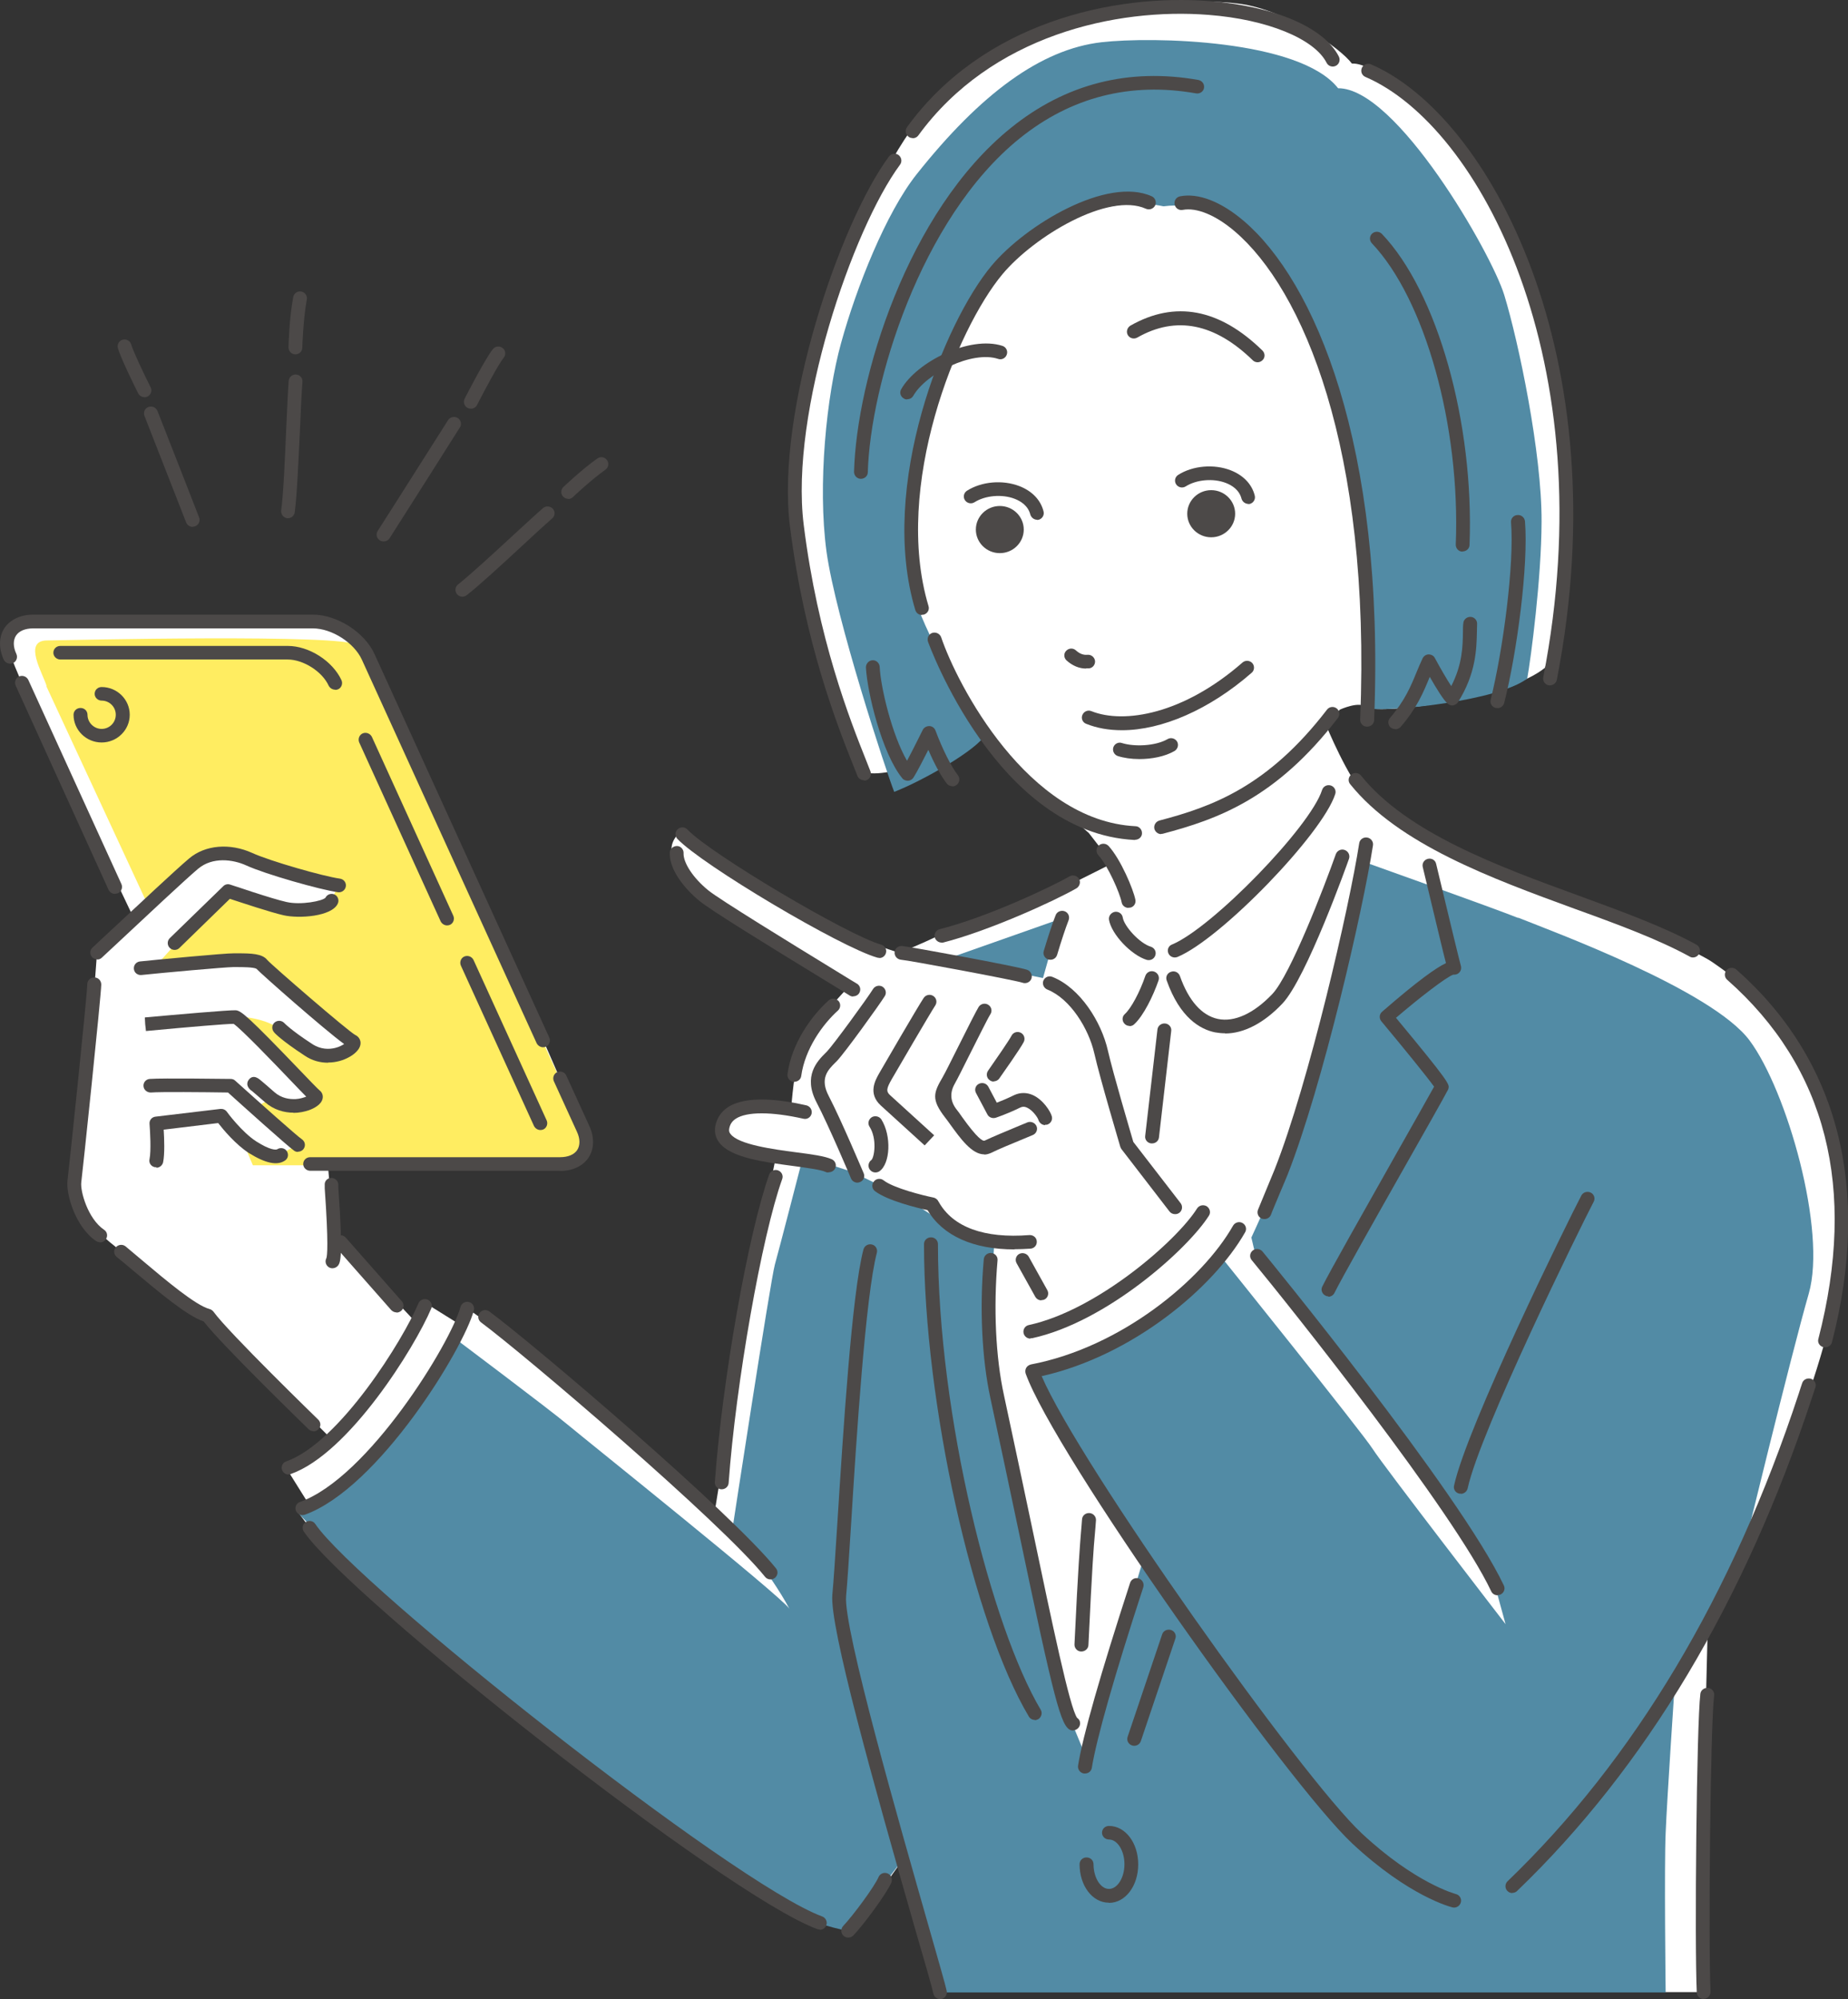
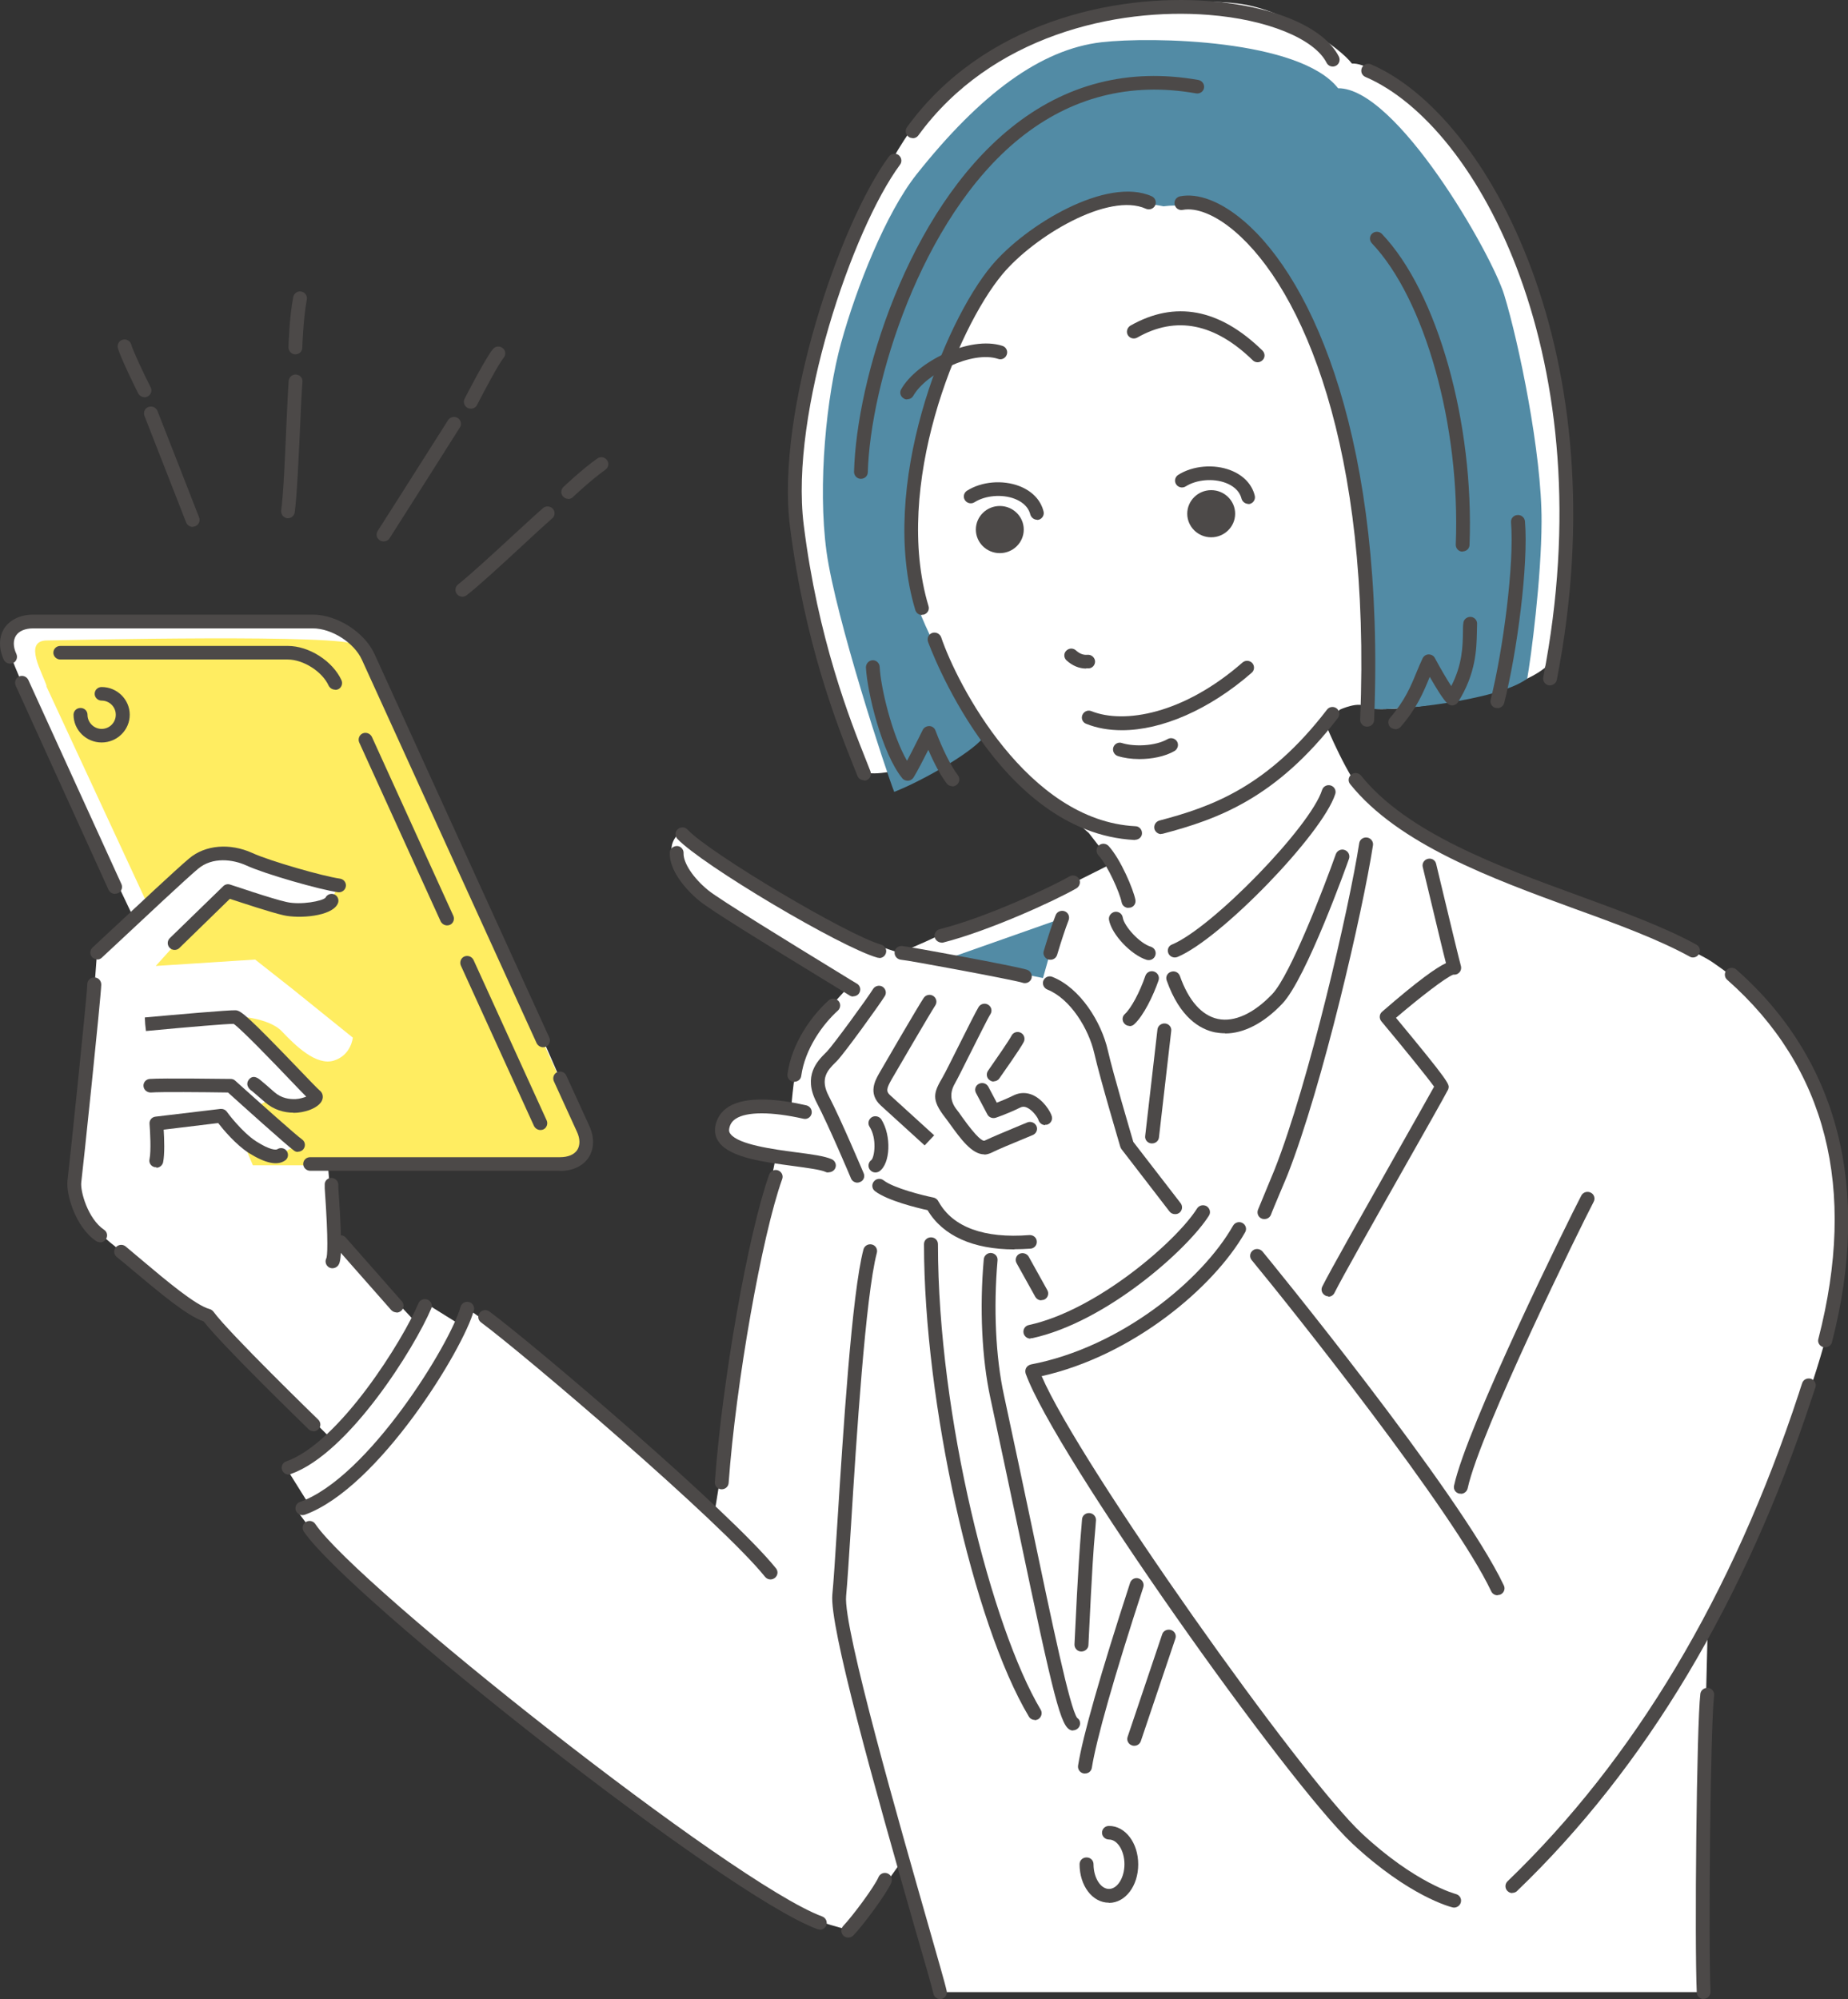
<svg xmlns="http://www.w3.org/2000/svg" id="_レイヤー_2" data-name="レイヤー 2" viewBox="0 0 98 106">
  <rect x="0" y="0" width="98" height="106" fill="#333333" stroke="none" />
  <defs>
    <style>
      .cls-1 {
        clip-path: url(#clippath);
      }

      .cls-2 {
        fill: none;
      }

      .cls-2, .cls-3, .cls-4, .cls-5, .cls-6 {
        stroke-width: 0px;
      }

      .cls-3 {
        fill: #4c4948;
      }

      .cls-4 {
        fill: #ffed61;
      }

      .cls-5 {
        fill: #528ba5;
      }

      .cls-6 {
        fill: #fff;
      }
    </style>
    <clipPath id="clippath">
      <rect class="cls-2" width="98" height="106" />
    </clipPath>
  </defs>
  <g id="_レイヤー_1-2" data-name="レイヤー 1">
    <g class="cls-1">
      <g>
        <path class="cls-6" d="M53.83,40.86c1.64,1.32,3.91,3.31,3.91,3.31l1.25,1.61s-2.99,1.5-3.46,1.73c-.47.23-4.79,1.64-5.73,2.09-.94.45-2.11.93-2.11.93l-2.68-.91s-8.06-4.76-9.04-5.4c-1.47,1.53,1.92,3.67,2.54,4.07.62.4,6.5,4.03,6.5,4.03,0,0-2.12,2.22-2.5,3.12-.38.9-.55,3.31-.55,3.31l-.97-.08s-2.62-.11-2.7.98c-.08,1.1,2.86,1.67,2.86,1.67,0,0-.68,3.43-.97,4.64-.28,1.21-1.53,9.02-1.68,10.24-.14,1.22-.63,4.15-.63,4.15l-11.51-9.85-1.58-1.12-.4.85-1.83-1.14-.61.91-2.78-2.97-1.43-1.3-.34-3.93h12.62c1.07,0,.91-.72,1.09-1.33.18-.62-1.02-2.4-1.02-2.4l-4.03-9.22s-5.62-12.43-6.49-13.86c-.87-1.43-2.51-2.02-2.97-2.02s-14.77.03-14.77.03c0,0-1.17.37-1.4.8-.23.43.94,2.82.94,2.82l5.74,12.08-1.93,1.49-.15,2s-1.37,10.14-1.24,11.15c.13,1.01,1.98,2.51,2.82,3.14.84.63,4.44,3.27,4.44,3.27l6.55,6.57-2.42,1.51,1.25,2-.61.36.66.88s9.23,8.39,11.66,10.33c2.43,1.94,12.58,9.09,13.85,9.83,1.27.74,3.22,1.14,3.22,1.14l2.68-3.77,1.99,7.03h40.49l.07-14.03.12-4.87s3.45-7.89,3.76-8.66c.31-.78,1.65-3.84,2.6-7.45.95-3.61.7-7.3-.14-11.65-.85-4.35-4.63-7.03-5.96-7.95-1.33-.92-7.8-3.4-9.13-3.9-1.33-.49-8.22-3.8-9.21-4.82-.99-1.02-2.14-3.83-2.14-3.83l.72-.84s1.06-.49,1.41-.12c.82.38,7.47-.45,9.48-2.11,0,0,1.61-4.65.95-13.03-.22-2.71-2.69-11.19-5.07-13.95-2.38-2.75-4.87-5.11-6.13-5.05-.58-.79-3.44-2.83-5.95-3.17-2.51-.34-6.76.11-10.86,1.67-4.1,1.55-6.46,4.43-7.8,7.05-1.33,2.61-3.89,9.54-4.36,11.88-.57,2.85-.71,5.43,0,10.02.7,4.59,3.33,10.17,3.33,10.17,1.55.21,5.29-1.42,6.08-1.85.54.58,1.7,1.72,1.7,1.72h0Z" />
-         <path class="cls-5" d="M80.51,48.66c1.88.75,10.29,3.85,12.27,6.51,1.98,2.66,4.1,10.08,3.14,13.42-.96,3.34-3.52,13.89-3.52,13.89l-2.42,4.74-1.16,1.96s-.42,6.24-.49,8.01c-.08,1.76,0,8.46,0,8.46h-38.26l-2.21-7.03-2.89,3.77s-2.14-.4-3.76-1.35c-1.62-.96-17.73-13.34-19.16-14.59-1.43-1.25-6.26-6.24-6.26-6.24,0,0,3.58-2.45,4.61-3.74,1.03-1.29,3.71-5.51,3.71-5.51,0,0,5.01,3.76,5.99,4.58.98.82,11.28,9.06,11.76,9.76-1.01-1.9-3.01-4.28-3.01-4.28,0,0,2.01-13.14,2.24-13.96.23-.82,1.37-5.24,1.37-5.24h1.75l.96.31,2.8,1.36,1.63,1.06,3.12,1.44s-.36,5.82-.07,7.11c.3,1.29,1.26,6.56,1.56,7.92.29,1.36,2.69,10.47,2.69,10.47l.63,1.52,3.12-10.4-5.92-9.89s5.05-1.83,5.55-2.25c.5-.41,4.44-3.87,4.44-3.87,0,0,7.5,9.33,8.08,10.24.58.91,7.04,9.28,7.04,9.28l-.61-2.22-1.78-3.13-7.97-10.63-2.84-3.33-.28-1.19s1.62-3.5,2.05-4.77c.42-1.27,2.4-8.38,2.64-9.39l.24-1.01,1.01-4.76s6.9,2.46,8.2,2.98h0Z" />
        <path class="cls-5" d="M50.26,50.83l5.93-2.09-.88,3.12-5.04-1.02Z" />
        <path class="cls-4" d="M2.48,36.4c-.2-.68-1.28-2.42,0-2.44,1.28-.02,15.87-.36,16.45.25.59.61,11.14,23.85,11.14,23.85,0,0,1.14,1.8,1.02,2.4-.12.61-.9,1.33-2.91,1.33h-14.77l-.46-1.09,1.94.49.89-.49-2.15-1.87s.28-.57.8-.37c.53.2,1.83.07,2.04-.07.21-.13-1.38-1.96-1.38-1.96l-2.15-2.18-.49-.37s1.78.05,2.5.81c.73.77,1.82,1.83,2.75,1.55.93-.29,1.01-1.22,1.01-1.22l-3.2-2.58-1.98-1.56-5.27.34,1.47-1.63,2.47-2.09s2.67.68,3.11.72c.45.03,1.57-.09,2.08-.44.51-.35.55-1.1.55-1.1l-4.56-.91s-1.54-.46-1.85-.36c-.31.1-3.73,2.49-3.73,2.49l-5.36-11.55h0Z" />
        <path class="cls-5" d="M50.98,17.87c.82-2.18,2.93-4.41,4.6-5.56,1.68-1.15,4.07-1.81,6.12-1.37,3.39-.44,5.46,2.57,6.96,5.02,1.5,2.46,2.84,7.44,3.22,10.04.38,2.6.65,10.78.82,11.58,1.11.14,6.7-.4,8.29-1.6.2-1.12.75-5.31.76-8.31.02-3.63-1.22-9.55-1.98-12.03-.68-2.22-5.72-10.99-8.81-10.96-2.03-2.59-9.86-2.75-12.55-2.44-3.21.37-6.41,2.73-9.8,7-1.62,2.04-3.19,5.98-4.01,8.96-.77,2.78-1.25,7.51-.77,11.05.49,3.54,3.17,11.68,3.59,12.74,1.56-.61,4.44-2.26,4.83-3.04-.85-1.28-3.36-5.58-3.87-7.67-.52-2.09.19-7.67.55-9.22.36-1.55,2.04-4.19,2.04-4.19h0Z" />
        <path class="cls-3" d="M64.23,28.13c.5,0,.9-.4.9-.89s-.4-.89-.9-.89-.9.4-.9.89.4.89.9.89Z" />
        <path class="cls-3" d="M53.92,28.09c0,.49-.4.89-.9.89s-.9-.4-.9-.89.4-.89.9-.89.9.4.9.89Z" />
        <path class="cls-3" d="M60.19,44.54h-.02c-7.3-.37-10.92-10.41-10.96-10.52-.06-.19.04-.4.23-.46.19-.06.4.04.47.23.85,2.51,4.58,9.73,10.3,10.02.2,0,.36.18.35.38,0,.19-.17.34-.37.34Z" />
        <path class="cls-3" d="M61.58,44.23c-.16,0-.31-.11-.36-.27-.05-.19.06-.39.26-.45,2.78-.73,5.75-1.79,8.89-5.88.12-.16.35-.19.51-.07.16.12.19.35.07.51-3.28,4.27-6.38,5.37-9.29,6.14-.03,0-.06.01-.1.01Z" />
        <path class="cls-3" d="M57.59,35.45c-.36,0-.72-.15-1.03-.43-.15-.14-.16-.37-.02-.51.14-.15.37-.16.52-.02.2.18.4.25.6.23.2-.02.38.12.41.32.02.2-.12.38-.32.4-.05,0-.1,0-.15,0h0Z" />
        <path class="cls-3" d="M59.49,38.72c-.68,0-1.32-.11-1.89-.34-.19-.07-.28-.29-.2-.47.08-.19.29-.28.48-.2,1.73.69,4.88.16,8.01-2.58.15-.13.38-.12.52.03.13.15.12.38-.03.51-2.24,1.96-4.77,3.05-6.88,3.05Z" />
        <path class="cls-3" d="M60.42,40.25c-.42,0-.83-.06-1.14-.16-.19-.06-.3-.27-.24-.46.06-.19.27-.3.46-.23.63.2,1.76.17,2.42-.21.17-.1.4-.04.5.13.1.17.04.39-.13.5-.52.3-1.22.43-1.87.43Z" />
        <path class="cls-3" d="M64.23,28.49c-.7,0-1.27-.56-1.27-1.25s.57-1.25,1.27-1.25,1.27.56,1.27,1.25-.57,1.25-1.27,1.25ZM64.23,26.72c-.29,0-.53.23-.53.53s.24.53.53.53.53-.23.53-.53-.24-.53-.53-.53Z" />
        <path class="cls-3" d="M66.2,26.72c-.16,0-.31-.11-.36-.27-.12-.48-.52-.72-.83-.84-.67-.26-1.56-.18-2.13.18-.17.11-.4.06-.51-.11-.11-.17-.06-.39.11-.5.77-.49,1.9-.59,2.79-.24.66.26,1.12.73,1.27,1.34.05.19-.07.39-.26.44-.03,0-.06.01-.09.01h0Z" />
        <path class="cls-3" d="M53.02,29.33c-.7,0-1.27-.56-1.27-1.25s.57-1.25,1.27-1.25,1.27.56,1.27,1.25-.57,1.25-1.27,1.25ZM53.02,27.56c-.29,0-.53.23-.53.52s.24.53.53.53.53-.23.53-.53-.24-.52-.53-.52Z" />
        <path class="cls-3" d="M55,27.56c-.16,0-.31-.11-.36-.27-.12-.48-.52-.72-.83-.84-.67-.26-1.56-.18-2.13.18-.17.11-.4.06-.51-.11-.11-.17-.06-.39.11-.5.77-.49,1.89-.59,2.79-.24.66.26,1.12.73,1.27,1.34.05.19-.07.39-.26.44-.03,0-.06.01-.09.01h0Z" />
        <path class="cls-3" d="M66.7,19.21c-.09,0-.19-.03-.26-.1-2.02-1.97-4.08-2.38-6.13-1.21-.18.1-.4.04-.5-.13-.1-.17-.04-.39.13-.5,2.37-1.35,4.73-.91,7.01,1.32.14.14.15.37,0,.51-.07.07-.17.11-.26.11Z" />
        <path class="cls-3" d="M48.11,21.18c-.06,0-.12-.01-.18-.05-.18-.1-.24-.32-.14-.49.83-1.46,3.64-2.86,5.37-2.3.19.06.3.27.23.46-.06.19-.27.3-.46.23-1.38-.45-3.82.77-4.5,1.96-.07.12-.19.18-.32.18h0Z" />
        <path class="cls-3" d="M48.89,32.61c-.16,0-.3-.1-.35-.26-1.98-6.57,1.53-15.26,4.05-18.27,1.82-2.17,6.13-4.74,8.49-3.67.18.08.26.3.18.48-.09.18-.3.26-.49.18-1.98-.9-5.92,1.45-7.61,3.47-2.43,2.91-5.82,11.27-3.92,17.6.06.19-.05.39-.25.45-.03,0-.07.01-.11.01h0Z" />
        <path class="cls-3" d="M72.49,38.53h-.01c-.2,0-.36-.18-.35-.38.59-14.42-3.06-22.83-6.66-25.89-1.01-.86-2.02-1.27-2.75-1.13-.2.04-.39-.09-.43-.29s.09-.39.29-.43c.97-.19,2.17.28,3.37,1.3,3.73,3.17,7.51,11.79,6.92,26.47,0,.2-.17.35-.37.35Z" />
        <path class="cls-3" d="M82.2,36.34s-.05,0-.07,0c-.2-.04-.33-.23-.29-.43,3.26-16.72-3.38-29.23-9.43-31.83-.19-.08-.27-.29-.19-.48.08-.18.3-.27.48-.19,6.28,2.7,13.2,15.54,9.86,32.63-.03.17-.19.3-.36.3h0Z" />
        <path class="cls-3" d="M48.39,7.32c-.07,0-.15-.02-.21-.07-.16-.12-.2-.34-.08-.51C52.12,1.2,59.03-.34,64.15.06c3.45.27,6.07,1.4,6.85,2.94.09.18.02.4-.16.49-.18.09-.4.02-.49-.16-.65-1.28-3.16-2.3-6.25-2.54-4.92-.39-11.54,1.09-15.4,6.39-.07.1-.18.15-.3.15Z" />
        <path class="cls-3" d="M45.81,41.37c-.15,0-.29-.09-.34-.23-.07-.17-.15-.37-.24-.6-.84-2.11-2.57-6.5-3.34-12.64-.76-6.11,2.66-16.1,5.25-19.6.12-.16.35-.2.51-.08.16.12.2.35.08.51-2.52,3.41-5.85,13.14-5.11,19.09.75,6.05,2.47,10.39,3.3,12.47.09.23.17.43.24.61.07.19-.02.4-.21.47-.04.02-.09.02-.13.02h0Z" />
        <path class="cls-3" d="M50.5,41.69c-.11,0-.22-.05-.29-.14-.31-.4-.66-1.04-.98-1.79-.25.49-.57,1.12-.78,1.46-.06.1-.17.17-.29.18-.12,0-.24-.04-.31-.13-1.08-1.32-1.86-4.55-1.93-5.88,0-.2.15-.37.35-.38.2-.01.37.15.38.35.05,1.09.66,3.63,1.45,4.98.37-.69.82-1.62.83-1.63.06-.13.2-.21.35-.21.15,0,.28.1.33.24.38,1.01.83,1.9,1.19,2.37.12.16.09.39-.07.51-.07.05-.14.08-.22.08h0Z" />
        <path class="cls-3" d="M45.65,25.39h0c-.2,0-.36-.17-.36-.37.13-4.9,2.81-13.8,8.32-18.24,2.9-2.34,6.25-3.19,9.94-2.54.2.04.33.22.3.42-.03.2-.23.33-.43.29-3.47-.61-6.62.19-9.35,2.39-5.27,4.25-7.92,13.07-8.05,17.7,0,.2-.17.35-.37.35h0Z" />
        <path class="cls-3" d="M77.56,29.25h-.01c-.2,0-.36-.18-.35-.38.25-6.28-1.63-13-4.45-15.97-.14-.15-.13-.38.01-.51.15-.14.38-.13.52.01,2.95,3.09,4.9,10.03,4.65,16.49,0,.2-.17.35-.37.35h0Z" />
        <path class="cls-3" d="M79.41,37.54s-.06,0-.09,0c-.2-.05-.32-.24-.27-.44.66-2.63,1.26-7.21,1.08-9.4-.02-.2.13-.38.34-.39.2-.02.38.13.4.33.19,2.33-.42,6.94-1.1,9.63-.04.16-.19.28-.36.28h0Z" />
        <path class="cls-3" d="M73.99,38.66c-.08,0-.17-.03-.24-.08-.15-.13-.17-.36-.04-.51.79-.92,1.1-1.67,1.4-2.4.1-.25.21-.5.33-.76.06-.12.18-.21.32-.21.14,0,.27.07.33.19.28.52.62,1.11.87,1.49.59-1.14.61-2.12.62-2.86,0-.17,0-.33.02-.47.01-.2.19-.35.39-.34.2.01.36.19.34.39,0,.13-.01.28-.01.44-.02.87-.05,2.18-1,3.69-.06.09-.15.15-.25.17-.1.02-.21-.01-.29-.08-.23-.19-.64-.87-.96-1.43,0,.01-.01.03-.02.05-.31.75-.65,1.59-1.52,2.6-.07.08-.18.13-.28.13h0Z" />
        <path class="cls-3" d="M59.84,48.14c-.17,0-.33-.12-.36-.3-.09-.47-.72-1.93-1.24-2.5-.13-.15-.12-.38.03-.51.15-.13.38-.12.52.03.64.7,1.31,2.29,1.42,2.85.04.2-.09.39-.29.42-.02,0-.05,0-.07,0h0Z" />
        <path class="cls-3" d="M46.63,50.79s-.07,0-.1-.01c-1.95-.55-9.29-4.91-10.61-6.3-.14-.15-.13-.38.02-.51.15-.14.38-.13.52.02,1.2,1.27,8.49,5.6,10.27,6.1.2.06.31.26.25.45-.05.16-.19.26-.35.26h0Z" />
        <path class="cls-3" d="M45.24,52.84c-.07,0-.14-.02-.21-.07-.07-.05-.67-.41-1.35-.83-2.9-1.77-6.03-3.7-6.59-4.17-.79-.65-1.61-1.66-1.57-2.56,0-.2.18-.35.38-.35.2,0,.36.18.35.38-.02.51.51,1.32,1.31,1.97.57.47,4.58,2.93,6.51,4.11.88.54,1.3.8,1.39.85.17.11.21.34.09.51-.07.1-.19.15-.3.15h0Z" />
        <path class="cls-3" d="M54.35,52.13s-.08,0-.12-.02c-.46-.15-6.1-1.2-6.45-1.22-.2-.02-.35-.19-.34-.39.01-.2.18-.35.39-.34.38.03,6.1,1.08,6.63,1.26.19.06.3.27.24.46-.05.15-.19.25-.35.25h0Z" />
        <path class="cls-3" d="M62.31,64.38c-.11,0-.22-.05-.29-.14l-2.55-3.31s-.05-.08-.06-.12c-.04-.15-1.06-3.56-1.38-4.96-.29-1.28-1.26-2.89-2.49-3.38-.19-.08-.28-.29-.21-.47.08-.19.29-.28.48-.2,1.48.59,2.6,2.4,2.94,3.9.29,1.27,1.21,4.36,1.35,4.85l2.51,3.25c.12.16.09.39-.07.51-.07.05-.14.07-.22.07h0Z" />
        <path class="cls-3" d="M45.47,62.71c-.14,0-.28-.08-.34-.22-.01-.03-1.18-2.8-1.83-4.04-.73-1.4.05-2.19.47-2.61l.09-.09c.35-.37,2.13-2.81,2.44-3.31.11-.17.33-.22.5-.12.17.11.23.33.12.5-.3.48-2.11,2.99-2.53,3.43-.03.03-.07.07-.1.1-.39.39-.83.84-.34,1.77.66,1.27,1.8,3.98,1.85,4.09.08.18,0,.4-.2.47-.05.02-.09.03-.14.03h0Z" />
        <path class="cls-3" d="M46.42,62.17c-.12,0-.23-.06-.3-.16-.11-.16-.07-.39.09-.5.16-.15.31-1.13-.1-1.77-.11-.17-.05-.39.12-.5.17-.1.4-.05.51.12.54.86.48,2.35-.11,2.75-.06.04-.14.06-.21.06Z" />
        <path class="cls-3" d="M49.04,60.74s-1.84-1.67-2.33-2.12c-.7-.64-.29-1.35-.08-1.72.21-.37,2.05-3.53,2.35-3.98.11-.17.34-.22.51-.11.17.11.22.33.11.5-.27.41-2.06,3.48-2.32,3.93-.26.46-.31.63-.07.84.49.45,2.33,2.12,2.33,2.12l-.5.53h0Z" />
        <path class="cls-3" d="M52.19,61.21c-.66,0-1.27-.86-1.78-1.56-.1-.14-.2-.28-.28-.38-.76-.98-.63-1.32-.13-2.17l.02-.04c.09-.15.4-.77.73-1.43.59-1.18,1.02-2.03,1.15-2.24.11-.17.34-.22.51-.11.17.11.22.33.11.5-.12.18-.69,1.33-1.11,2.16-.35.7-.65,1.3-.75,1.47l-.02.04c-.28.48-.25.94.08,1.37.09.11.19.25.3.41.8,1.12,1.1,1.3,1.2,1.25.42-.2,1.17-.51,1.72-.74.26-.11.46-.19.53-.22.18-.08.4,0,.49.18.09.18,0,.4-.18.48-.07.03-.28.12-.55.23-.51.21-1.29.53-1.69.73-.12.05-.23.08-.34.08h0Z" />
        <path class="cls-3" d="M55.43,59.66c-.16,0-.31-.11-.36-.27-.03-.12-.3-.52-.61-.66-.13-.06-.24-.06-.36,0-.76.37-1.28.53-1.3.54-.17.05-.36-.02-.44-.18l-.6-1.13c-.1-.18-.03-.4.15-.49.18-.09.4-.03.5.15l.45.85c.21-.08.53-.21.92-.4.32-.15.67-.15,1,0,.54.25.93.86,1,1.13.05.19-.07.39-.27.44-.03,0-.06,0-.09,0h0Z" />
        <path class="cls-3" d="M52.7,57.35c-.07,0-.15-.02-.21-.07-.17-.11-.21-.34-.09-.51.42-.6,1.13-1.63,1.24-1.85.09-.18.31-.25.49-.16.18.09.25.31.16.49-.17.34-1.18,1.77-1.3,1.94-.07.1-.19.15-.3.15h0Z" />
        <path class="cls-3" d="M53.8,66.25c-2.19,0-3.8-.72-4.61-2.08-.54-.12-2.12-.5-2.79-1.01-.16-.12-.19-.35-.06-.51.12-.16.36-.19.52-.06.53.41,2.09.8,2.64.91.1.02.18.08.24.16,0,.02.02.04.04.07.75,1.34,2.41,1.95,4.81,1.76.2-.01.38.13.39.33.02.2-.13.38-.34.39-.29.02-.58.03-.85.03Z" />
        <path class="cls-3" d="M43.93,62.17c-.05,0-.1,0-.15-.03-.27-.12-.96-.21-1.69-.31-1.57-.21-3.36-.44-3.96-1.26-.18-.24-.25-.53-.2-.84.08-.43.3-.77.67-1.02.98-.64,2.8-.41,4.16-.1.2.05.32.24.28.44-.05.2-.24.32-.44.27-1.69-.38-3-.38-3.58,0-.2.13-.31.3-.35.53-.02.11,0,.2.07.28.42.56,2.25.81,3.47.97.85.11,1.52.2,1.9.37.18.08.27.3.18.48-.06.13-.2.21-.34.21h0Z" />
        <path class="cls-3" d="M55.22,68.95c-.13,0-.25-.07-.32-.19l-.99-1.78c-.1-.18-.03-.4.14-.49s.4-.03.5.14l.99,1.78c.1.18.03.4-.14.49-.06.03-.12.04-.18.04h0Z" />
        <path class="cls-3" d="M5.16,50.87c-.1,0-.2-.04-.27-.11-.14-.15-.13-.38.01-.51l.88-.82c1.43-1.33,3.58-3.35,4.25-3.91.85-.72,2.16-.83,3.35-.29.94.43,3.77,1.24,4.65,1.36.2.03.34.21.31.41-.03.2-.22.34-.42.31-.94-.13-3.86-.96-4.86-1.42-.7-.32-1.79-.47-2.56.18-.65.55-2.8,2.56-4.22,3.89l-.88.82c-.07.07-.16.1-.25.1h0Z" />
        <path class="cls-3" d="M9.26,50.37c-.1,0-.19-.04-.26-.11-.14-.14-.14-.37,0-.51l2.84-2.76c.1-.1.24-.13.38-.08.02,0,2.2.75,2.98.92.76.17,1.9-.05,2.06-.23.09-.18.3-.25.48-.17.18.08.26.31.17.49-.32.68-2.06.8-2.88.61-.67-.15-2.26-.68-2.84-.87l-2.68,2.61c-.07.07-.16.1-.26.1h0Z" />
-         <path class="cls-3" d="M17.39,56.35c-.4,0-.83-.1-1.24-.38-1.22-.8-1.59-1.19-1.62-1.24-.13-.15-.12-.38.03-.51.15-.13.38-.12.52.03,0,0,.34.37,1.48,1.11.46.3.9.28,1.2.21.22-.05.38-.14.49-.21-1.06-.77-4.37-3.69-4.65-3.99-.15-.09-.77-.09-1-.09h-.24c-.4,0-3.83.31-4.86.42-.2.02-.38-.12-.4-.32-.02-.2.12-.38.33-.4.85-.09,4.54-.44,4.97-.43h.21c.73,0,1.3.02,1.56.35.29.32,4.28,3.77,4.67,3.98.16.07.27.23.28.4.02.38-.41.67-.6.77-.3.17-.69.29-1.11.29h0Z" />
        <path class="cls-3" d="M15.56,59c-.49,0-1.04-.15-1.5-.55-.42-.36-.61-.53-.71-.61-.02-.01-.05-.03-.07-.05-.3-.28-.11-.51-.07-.56.24-.27.51-.04.67.1.12.1.33.28.67.58.39.34.82.38,1.12.37.23-.01.43-.08.57-.13-.17-.17-.44-.45-.85-.88-.85-.89-2.59-2.7-3-2.98-.39,0-2.2.15-4.65.38l-.04-.36-.02-.36c1.66-.15,4.5-.4,4.82-.38.28.02.63.29,3.42,3.2.46.48.94.98,1.03,1.05.13.1.19.26.16.42-.06.34-.48.54-.73.63-.24.08-.52.14-.82.14Z" />
        <path class="cls-3" d="M15.8,61.08c-.07,0-.15-.02-.21-.07-.36-.25-2.89-2.53-3.5-3.08-1.28-.02-3.61-.04-4.08,0-.2.01-.38-.13-.4-.33-.02-.2.13-.38.34-.39.64-.05,4.14,0,4.28,0,.09,0,.18.03.24.09,1.28,1.15,3.27,2.93,3.54,3.11.17.12.21.34.09.51-.07.1-.19.15-.3.15Z" />
        <path class="cls-3" d="M8.29,61.89s-.05,0-.08,0c-.2-.04-.33-.23-.28-.43.09-.43.03-1.49,0-1.86-.02-.2.12-.37.32-.39l3.44-.41c.13-.01.26.04.34.15,0,.01.8,1.09,1.57,1.58.72.46,1.04.45,1.1.41.17-.11.4-.07.51.1.11.17.07.39-.1.5-.42.28-1.04.14-1.91-.4-.69-.44-1.36-1.24-1.63-1.59l-2.89.35c.03.47.06,1.29-.03,1.73-.04.17-.19.29-.36.29h0Z" />
        <path class="cls-3" d="M5.31,65.87c-.07,0-.14-.02-.21-.06-1.11-.75-1.61-2.51-1.52-3.22.07-.52,1.03-9.71,1.05-10.41,0-.2.18-.36.38-.35.2,0,.36.17.36.38-.02.71-.99,9.95-1.06,10.48-.06.46.34,1.93,1.21,2.52.17.11.21.34.09.51-.07.1-.19.16-.3.16h0Z" />
        <path class="cls-3" d="M16.63,75.89c-.09,0-.19-.03-.26-.1-.19-.19-4.58-4.44-5.57-5.72-.9-.31-2.33-1.52-3.73-2.69-.31-.26-.6-.51-.88-.73-.16-.13-.18-.36-.05-.51.13-.15.36-.18.52-.05.27.23.57.48.88.74,1.27,1.07,2.84,2.39,3.57,2.58.08.02.15.07.21.14.78,1.09,5.51,5.68,5.56,5.73.14.14.15.37,0,.51-.07.07-.17.11-.26.11h0Z" />
        <path class="cls-3" d="M17.63,67.25c-.07,0-.14-.02-.2-.06-.16-.11-.21-.31-.12-.48.04-.12.12-.72-.09-3.7v-.17c-.02-.2.13-.37.33-.38.2-.01.38.14.39.34v.16c.27,3.72.1,3.97,0,4.13-.07.1-.19.16-.31.16h0Z" />
        <path class="cls-3" d="M21.03,69.59c-.1,0-.2-.04-.28-.12l-2.97-3.37c-.13-.15-.12-.38.04-.51.15-.13.38-.12.52.04l2.97,3.37c.13.15.12.38-.04.51-.07.06-.16.09-.24.09h0Z" />
        <path class="cls-3" d="M29.7,62.08h-13.25c-.2,0-.37-.16-.37-.36s.16-.36.37-.36h13.25c.43,0,.75-.14.91-.38.16-.25.16-.6-.02-.98l-1.22-2.67c-.08-.18,0-.4.18-.48.19-.08.4,0,.48.18l1.22,2.67c.28.61.26,1.21-.03,1.67-.3.46-.85.72-1.53.72h0Z" />
        <path class="cls-3" d="M28.8,55.53c-.14,0-.27-.08-.34-.21l-9.27-20.34c-.41-.9-1.6-1.66-2.6-1.66H1.76c-.43,0-.75.14-.91.38-.16.25-.16.6.02.98.08.18,0,.4-.18.48-.19.08-.4,0-.49-.18-.28-.61-.26-1.21.03-1.67.3-.45.86-.72,1.53-.72h14.83c1.28,0,2.75.94,3.27,2.09l9.27,20.34c.08.18,0,.4-.18.48-.05.02-.1.03-.15.03h0Z" />
        <path class="cls-3" d="M6.1,47.4c-.14,0-.27-.08-.34-.21L.83,36.35c-.08-.18,0-.4.18-.48.19-.08.4,0,.49.18l4.94,10.83c.08.18,0,.4-.18.48-.05.02-.1.03-.15.03h0Z" />
        <path class="cls-3" d="M28.66,59.92c-.14,0-.27-.08-.34-.21l-3.88-8.51c-.08-.18,0-.4.18-.48.19-.08.4,0,.49.18l3.88,8.51c.08.18,0,.4-.18.48-.05.02-.1.03-.15.03Z" />
        <path class="cls-3" d="M23.71,49.07c-.14,0-.27-.08-.34-.21l-4.32-9.49c-.08-.18,0-.4.18-.48.18-.08.4,0,.49.18l4.32,9.49c.08.18,0,.4-.18.48-.05.02-.1.03-.15.03Z" />
        <path class="cls-3" d="M17.77,36.57c-.14,0-.27-.08-.34-.21-.34-.75-1.34-1.39-2.18-1.39H3.2c-.2,0-.37-.16-.37-.36s.16-.36.37-.36h12.06c1.13,0,2.38.8,2.85,1.82.08.18,0,.4-.18.48-.05.02-.1.03-.15.03h0Z" />
        <path class="cls-3" d="M89.78,50.77c-.06,0-.12-.01-.18-.05-1.66-.91-3.82-1.71-6.12-2.54-4.37-1.6-9.32-3.41-11.88-6.6-.13-.16-.1-.38.06-.51.16-.13.39-.1.52.06,2.43,3.03,7.28,4.81,11.56,6.37,2.32.85,4.51,1.65,6.22,2.59.18.1.24.32.14.49-.07.12-.19.19-.32.19Z" />
        <path class="cls-3" d="M96.78,71.44s-.06,0-.09-.01c-.2-.05-.32-.25-.26-.44,2.06-7.98.43-14.39-4.84-19.04-.15-.13-.16-.36-.03-.51.13-.15.37-.16.52-.03,5.41,4.78,7.17,11.61,5.07,19.76-.04.16-.19.27-.36.27h0Z" />
        <path class="cls-3" d="M80.2,100.38c-.1,0-.19-.04-.26-.11-.14-.14-.14-.37,0-.51,6.73-6.47,11.93-15.17,15.45-25.87.07-.22.13-.41.18-.55.06-.19.27-.29.47-.23.19.07.3.27.23.46-.05.14-.11.32-.18.54-3.56,10.81-8.82,19.61-15.64,26.16-.07.07-.16.1-.26.1h0Z" />
        <path class="cls-3" d="M77.47,79.2s-.05,0-.08,0c-.2-.04-.33-.23-.28-.43.68-3.14,6.06-14.07,6.75-15.38.1-.18.32-.24.5-.15.18.09.25.31.15.49-.66,1.25-6.03,12.18-6.68,15.19-.04.17-.19.29-.36.29h0Z" />
        <path class="cls-3" d="M79.41,84.59c-.14,0-.27-.08-.33-.21-2.01-4.25-10.67-15.1-12.7-17.56-.13-.15-.11-.38.05-.51.16-.13.39-.1.52.05.1.12,10.46,12.76,12.8,17.71.09.18,0,.4-.18.48-.05.02-.1.03-.15.03h0Z" />
        <path class="cls-3" d="M49.93,49.98c-.16,0-.31-.11-.36-.27-.05-.19.07-.39.26-.44,2.52-.63,5.99-2.28,6.89-2.8.17-.1.4-.04.5.13.1.17.04.39-.13.5-1.14.66-4.67,2.27-7.08,2.88-.03,0-.06.01-.09.01Z" />
        <path class="cls-3" d="M42.13,57.37s-.03,0-.05,0c-.2-.03-.34-.21-.32-.41.22-1.64,1.27-3.09,2.18-3.91.15-.14.38-.12.52.02.14.15.12.38-.02.51-.81.73-1.75,2.03-1.95,3.47-.02.18-.18.31-.36.31h0Z" />
        <path class="cls-3" d="M90.35,106c-.2,0-.36-.15-.37-.35-.12-2.65-.01-14.17.19-15.83.02-.2.21-.34.41-.32.2.02.35.21.32.4-.2,1.64-.31,13.07-.19,15.71,0,.2-.15.37-.35.38h-.02Z" />
        <path class="cls-3" d="M49.86,106c-.17,0-.32-.11-.36-.28-.09-.4-.46-1.69-.98-3.47-2.2-7.68-4.54-16.02-4.38-17.7.06-.61.15-1.98.26-3.71.31-4.88.77-12.25,1.39-14.59.05-.19.25-.31.45-.26.2.05.31.25.26.44-.6,2.27-1.09,9.9-1.37,14.45-.11,1.74-.2,3.12-.26,3.74-.17,1.68,2.89,12.31,4.35,17.43.51,1.8.89,3.09.98,3.51.05.2-.08.39-.27.44-.03,0-.06,0-.08,0h0Z" />
        <path class="cls-3" d="M77.12,101.15s-.06,0-.09-.01c-.09-.02-2.31-.58-5.32-3.39-3.43-3.21-15.8-20.66-17.32-24.92-.03-.1-.02-.21.03-.3.05-.09.14-.15.25-.18,4.77-.91,9.08-4.47,10.72-7.36.1-.17.32-.24.5-.14.18.1.24.32.14.49-1.67,2.94-5.97,6.55-10.79,7.63,2.01,4.68,13.77,21.25,16.97,24.24,2.86,2.67,4.97,3.21,4.99,3.22.2.05.32.24.27.44-.04.16-.19.28-.36.28h0Z" />
        <path class="cls-3" d="M54.64,70.98c-.17,0-.32-.12-.36-.29-.04-.2.08-.39.28-.43,3.61-.78,7.83-4.45,8.92-6.18.11-.17.33-.22.51-.12.17.11.23.33.12.5-1.11,1.76-5.42,5.64-9.38,6.5-.03,0-.05,0-.08,0h0Z" />
        <path class="cls-3" d="M38.28,78.97h-.03c-.2-.01-.36-.19-.34-.39.39-5.41,1.77-13.18,2.88-16.3.07-.19.28-.29.47-.22.19.07.29.27.22.46-1.08,3.01-2.46,10.85-2.84,16.11-.01.19-.17.34-.37.34h0Z" />
        <path class="cls-3" d="M40.86,83.75c-.11,0-.22-.05-.29-.14-2.33-2.9-12.79-11.81-15.06-13.49-.16-.12-.2-.35-.07-.51.12-.16.35-.19.51-.07,2.35,1.74,12.78,10.61,15.2,13.62.13.16.1.38-.06.51-.07.05-.15.08-.23.08h0Z" />
        <path class="cls-3" d="M43.47,102.31s-.09,0-.13-.02c-4.92-1.81-24.86-17.59-27.23-21.08-.11-.17-.07-.39.1-.5.17-.11.4-.07.51.1,2.22,3.28,22.15,19.07,26.88,20.81.19.07.29.28.22.47-.05.14-.2.24-.35.24h0Z" />
        <path class="cls-3" d="M44.98,102.74c-.09,0-.18-.03-.25-.1-.15-.14-.15-.37-.02-.51.53-.56,1.67-2.1,1.88-2.6.08-.18.29-.27.48-.19.19.08.27.29.2.48-.27.62-1.49,2.26-2.02,2.81-.07.07-.17.11-.27.11h0Z" />
        <path class="cls-3" d="M16.04,80.34c-.15,0-.29-.09-.35-.24-.07-.19.03-.4.22-.46,3.64-1.3,8-8.45,8.51-10.34.05-.19.25-.31.45-.26.2.05.31.25.26.44-.55,2.04-5.05,9.43-8.97,10.84-.04.01-.08.02-.12.02h0Z" />
        <path class="cls-3" d="M15.31,78.19c-.15,0-.29-.09-.35-.24-.07-.19.03-.4.22-.46,2.83-1,6.21-6.47,7.01-8.38.08-.19.29-.27.48-.2.19.08.28.29.2.47-.87,2.06-4.36,7.69-7.45,8.78-.04.01-.08.02-.12.02h0Z" />
        <path class="cls-3" d="M57.54,94.04s-.04,0-.06,0c-.2-.03-.34-.22-.31-.42.25-1.57,1.18-4.83,2.76-9.69.06-.19.27-.3.46-.23.19.06.3.27.24.46-1.55,4.75-2.49,8.07-2.73,9.58-.03.18-.18.3-.36.3h0Z" />
        <path class="cls-3" d="M67.05,64.64s-.09,0-.13-.02c-.19-.07-.28-.28-.21-.47.04-.1.28-.68.5-1.21.18-.44.35-.85.38-.92,1.82-4.6,3.97-13.95,4.49-17.31.03-.2.22-.33.42-.3.2.03.34.22.31.41-.54,3.48-2.67,12.75-4.53,17.47-.03.07-.2.49-.39.93-.22.53-.46,1.09-.49,1.19-.06.15-.2.23-.34.23h0Z" />
        <path class="cls-3" d="M56.91,91.76s-.09,0-.13-.02c-.52-.2-.86-1.49-2.76-10.55-.45-2.12-.95-4.52-1.5-7.06-.45-2.08-.58-4.76-.35-7.36.02-.2.2-.35.4-.33.2.02.35.19.33.39-.22,2.53-.1,5.14.34,7.15.55,2.54,1.05,4.94,1.5,7.06,1.07,5.1,1.99,9.51,2.38,10.05.14.09.2.27.13.43-.06.14-.2.23-.34.23h0Z" />
        <path class="cls-3" d="M55.7,50.89s-.07,0-.1-.01c-.19-.06-.31-.26-.25-.45.24-.8.45-1.44.63-1.9.07-.19.29-.28.48-.21.19.07.28.28.21.47-.17.44-.38,1.07-.61,1.84-.05.16-.19.26-.35.26h0Z" />
        <path class="cls-3" d="M70.45,68.74c-.05,0-.11-.01-.16-.04-.18-.09-.26-.3-.17-.48.38-.77,2.18-3.95,3.76-6.75.96-1.7,1.8-3.18,2.17-3.85-.35-.49-1.63-2.07-2.8-3.47-.12-.15-.11-.37.04-.5,1.92-1.67,2.88-2.34,3.39-2.58-.16-.61-.46-1.89-.83-3.42-.17-.7-.32-1.33-.4-1.67-.05-.2.07-.39.27-.44.2-.05.4.07.44.27.08.34.23.97.4,1.67.35,1.46.83,3.45.91,3.73.04.14,0,.3-.12.39-.08.07-.18.09-.28.08-.38.13-1.8,1.23-3.04,2.29,2.86,3.45,2.84,3.53,2.78,3.75,0,.03-.02.05-.03.08-.29.55-1.21,2.17-2.27,4.04-1.5,2.65-3.37,5.96-3.74,6.71-.06.13-.19.21-.33.21h0Z" />
        <path class="cls-3" d="M60.15,92.57s-.08,0-.12-.02c-.19-.06-.3-.27-.23-.46l1.83-5.43c.06-.19.27-.29.47-.23.19.06.3.27.23.46l-1.83,5.43c-.05.15-.19.25-.35.25h0Z" />
        <path class="cls-3" d="M54.88,91.2c-.12,0-.25-.06-.32-.18-2.96-4.96-5.56-16.67-5.56-25.05,0-.2.16-.36.37-.36s.37.16.37.36c0,9.16,2.87,20.36,5.45,24.69.1.17.04.39-.13.5-.06.03-.12.05-.19.05Z" />
        <path class="cls-3" d="M58.8,100.89c-.87,0-1.55-.9-1.55-2.04,0-.2.16-.36.37-.36s.37.16.37.36c0,.71.37,1.31.82,1.31s.82-.6.82-1.31-.37-1.31-.82-1.31c-.2,0-.37-.16-.37-.36s.16-.36.37-.36c.87,0,1.55.9,1.55,2.04s-.68,2.04-1.55,2.04Z" />
        <path class="cls-3" d="M62.3,50.77c-.14,0-.28-.08-.34-.22-.08-.18,0-.4.2-.47,2.13-.89,7.33-6.24,7.95-8.19.06-.19.26-.3.46-.24.19.06.3.26.24.45-.67,2.11-6.06,7.68-8.36,8.64-.05.02-.1.03-.14.03h0Z" />
        <path class="cls-3" d="M60.93,50.91s-.07,0-.11-.01c-.83-.25-1.88-1.36-2.01-2.13-.03-.2.11-.38.31-.42.2-.03.39.1.42.3.07.46.89,1.37,1.49,1.55.19.06.3.26.24.45-.05.16-.19.26-.35.26h0Z" />
        <path class="cls-3" d="M64.96,54.79c-.18,0-.36-.02-.53-.05-.78-.16-1.86-.77-2.56-2.75-.07-.19.03-.4.23-.46.19-.07.4.03.47.22.46,1.31,1.16,2.1,2.02,2.28.87.18,1.9-.29,2.88-1.32.96-1.01,2.76-5.7,3.37-7.42.07-.19.28-.29.47-.22s.29.27.23.46c-.09.26-2.26,6.34-3.53,7.68-.98,1.04-2.05,1.59-3.04,1.59Z" />
        <path class="cls-3" d="M59.9,54.4c-.1,0-.2-.04-.27-.12-.14-.15-.13-.38.02-.51.33-.3.79-1.15,1.09-2.03.07-.19.27-.29.47-.22.19.07.29.27.23.46-.29.84-.8,1.88-1.29,2.33-.07.07-.16.1-.25.1h0Z" />
        <path class="cls-3" d="M61.09,60.63h-.04c-.2-.02-.35-.2-.32-.4l.65-5.64c.02-.2.21-.34.41-.32.2.02.35.2.32.4l-.65,5.64c-.02.19-.18.32-.37.32h0Z" />
        <path class="cls-3" d="M57.35,87.57h-.02c-.2,0-.36-.18-.35-.38.2-4.24.29-5.23.34-5.88.02-.24.04-.44.06-.74.01-.2.18-.35.39-.34.2.01.36.18.35.38-.02.31-.04.51-.06.75-.06.65-.14,1.63-.34,5.86,0,.19-.17.35-.37.35h0Z" />
        <path class="cls-3" d="M30.13,26.45c-.1,0-.19-.04-.26-.11-.14-.14-.14-.37,0-.51.04-.04,1.01-.96,1.81-1.52.17-.12.39-.08.51.09.12.16.08.39-.09.51-.75.53-1.71,1.44-1.72,1.45-.07.07-.16.1-.25.1h0Z" />
        <path class="cls-3" d="M24.52,31.64c-.11,0-.22-.05-.29-.14-.12-.16-.1-.38.06-.51.6-.47,1.81-1.58,2.87-2.56.7-.64,1.3-1.2,1.64-1.49.15-.13.39-.11.52.04.13.15.12.38-.04.51-.32.28-.95.85-1.61,1.47-1.07.99-2.29,2.11-2.92,2.6-.07.05-.15.08-.23.08h0Z" />
        <path class="cls-3" d="M15.66,18.79h0c-.2,0-.36-.17-.36-.37,0-.07.04-1.58.25-2.67.04-.2.23-.33.43-.29.2.04.33.23.29.42-.19,1.03-.24,2.54-.24,2.56,0,.2-.17.35-.37.35h0Z" />
        <path class="cls-3" d="M15.28,27.48s-.03,0-.05,0c-.2-.03-.34-.21-.32-.41.12-.86.2-2.73.27-4.37.05-1.08.09-2.01.13-2.51.02-.2.2-.35.4-.33.2.02.35.19.33.39-.04.48-.09,1.45-.13,2.48-.08,1.66-.16,3.54-.28,4.43-.02.18-.18.32-.36.32h0Z" />
        <path class="cls-3" d="M24.97,21.67c-.06,0-.11-.01-.17-.04-.18-.09-.25-.31-.16-.49.11-.22,1.12-2.17,1.5-2.63.13-.16.36-.18.52-.05.16.13.18.35.05.51-.25.3-.98,1.66-1.41,2.5-.06.13-.19.2-.33.2h0Z" />
        <path class="cls-3" d="M20.34,28.71c-.07,0-.14-.02-.2-.06-.17-.11-.22-.33-.11-.5.44-.67,3.69-5.82,3.73-5.87.11-.17.33-.22.51-.12.17.11.23.33.12.5-.03.05-3.29,5.2-3.73,5.88-.07.11-.19.17-.31.17h0Z" />
        <path class="cls-3" d="M7.66,21.06c-.13,0-.26-.07-.33-.2-.1-.19-.95-1.91-1.08-2.41-.05-.19.07-.39.26-.44.2-.05.4.07.45.26.09.33.66,1.54,1.03,2.27.09.18.01.4-.17.49-.05.02-.11.04-.16.04h0Z" />
        <path class="cls-3" d="M10.22,27.94c-.15,0-.29-.09-.35-.24-.25-.65-2.19-5.59-2.21-5.65-.07-.19.02-.4.21-.47.19-.07.4.02.48.21.08.2,1.96,4.99,2.21,5.65.07.19-.02.4-.22.47-.04.01-.09.02-.13.02Z" />
        <path class="cls-3" d="M5.39,39.37c-.82,0-1.49-.66-1.49-1.47,0-.2.16-.36.37-.36s.37.16.37.36c0,.41.34.75.75.75s.75-.33.75-.75-.34-.75-.75-.75c-.2,0-.37-.16-.37-.36s.16-.36.37-.36c.82,0,1.49.66,1.49,1.47s-.67,1.47-1.49,1.47Z" />
      </g>
    </g>
  </g>
</svg>